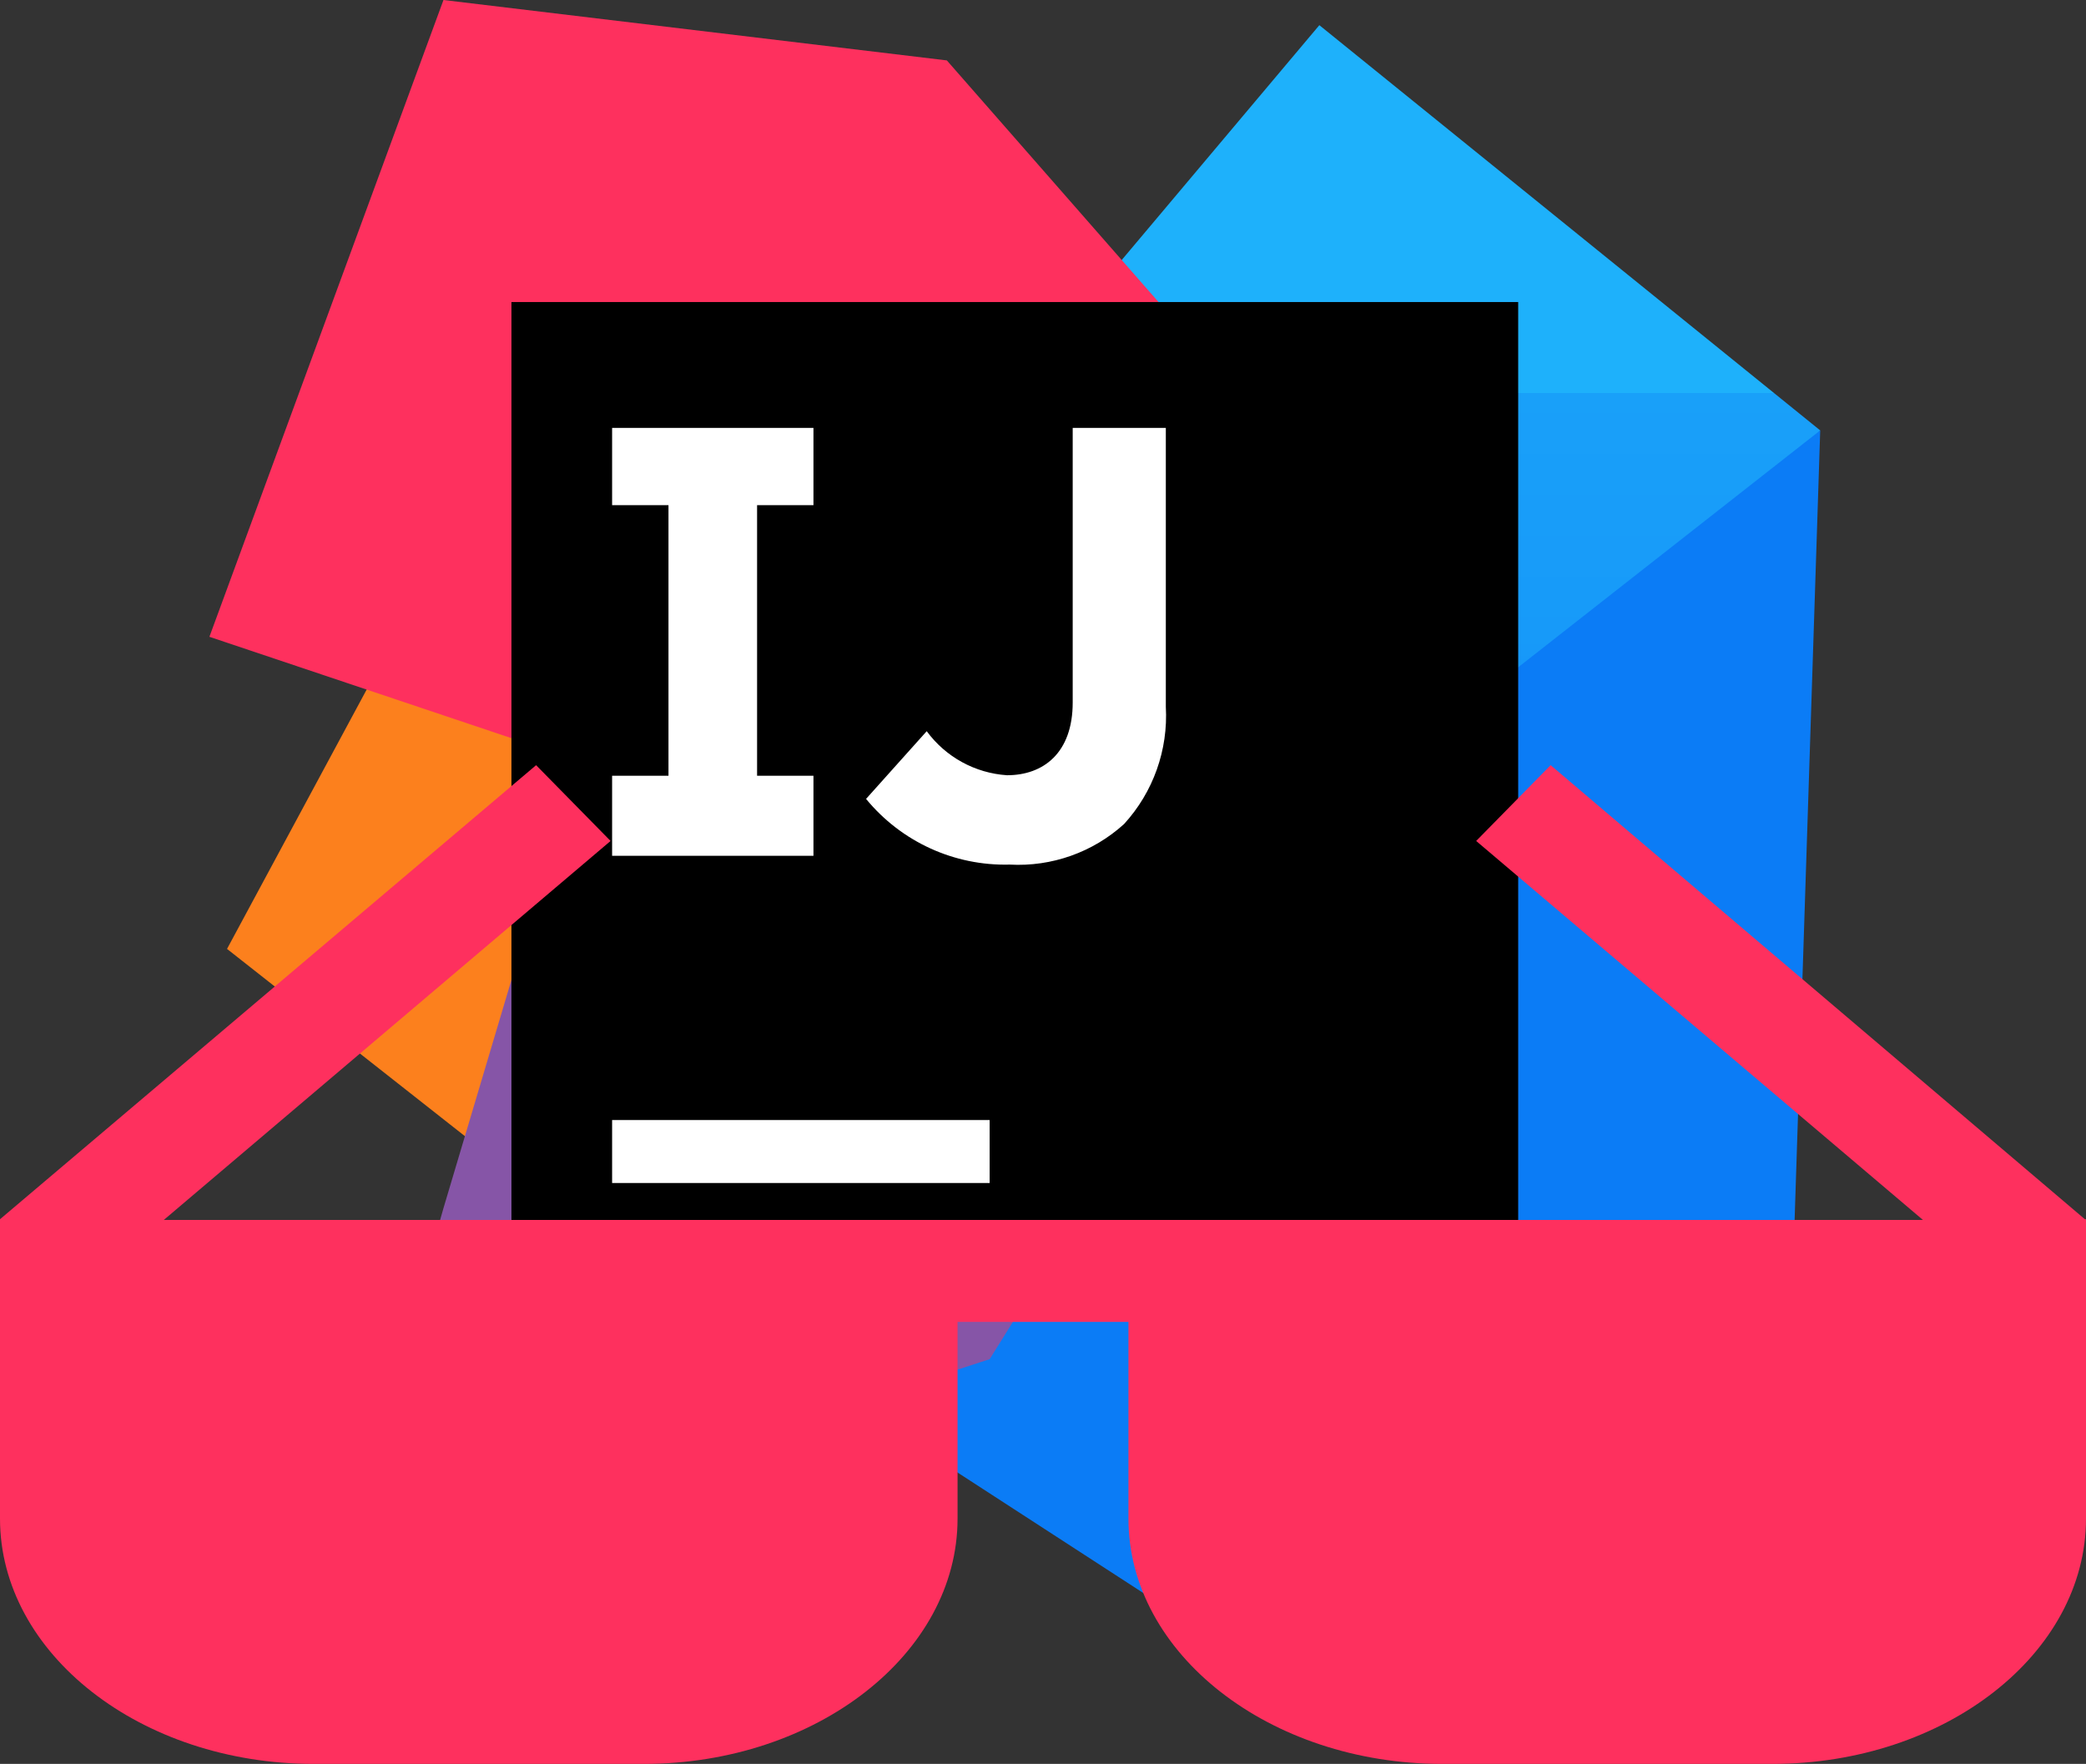
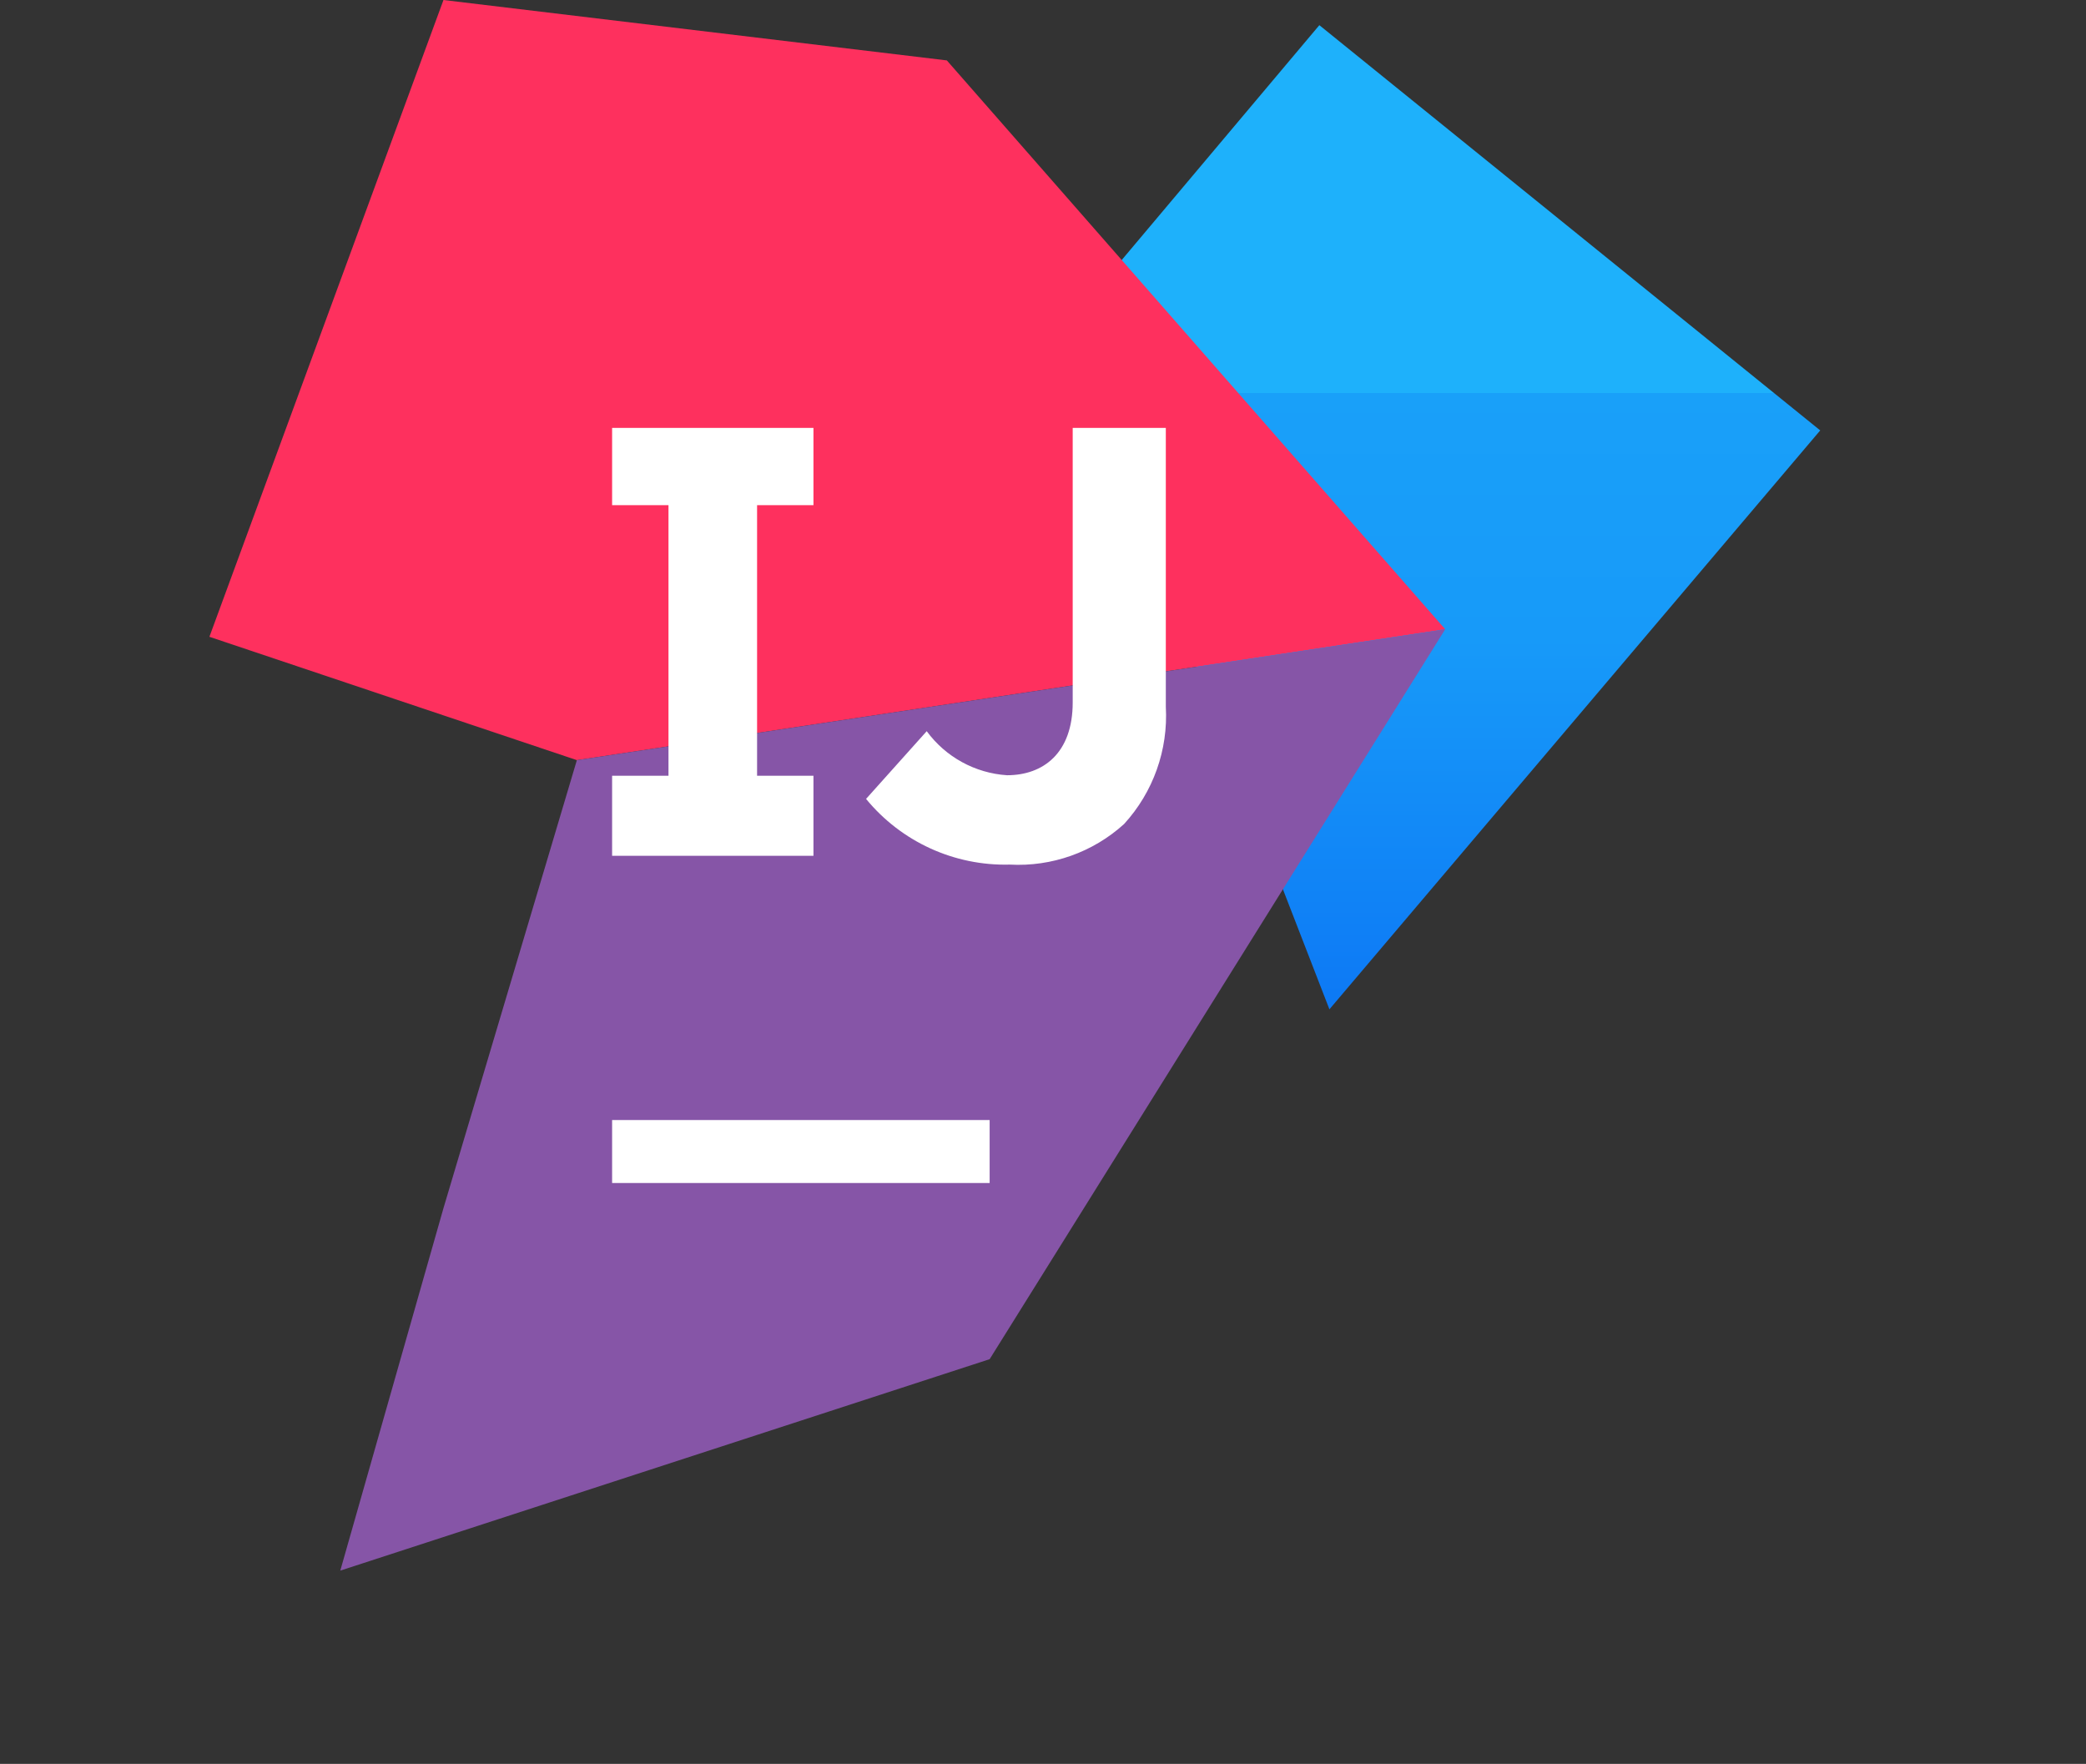
<svg xmlns="http://www.w3.org/2000/svg" width="259px" height="219px" viewBox="0 0 259 219" version="1.1">
  <rect x="0" y="0" width="259" height="219" fill="#333333" stroke="none" />
  <title>编组 2</title>
  <desc>Created with Sketch.</desc>
  <defs>
    <linearGradient x1="50%" y1="37.279%" x2="50%" y2="100%" id="linearGradient-1">
      <stop stop-color="#1EB1FB" offset="0%" />
      <stop stop-color="#19A0F9" offset="0%" />
      <stop stop-color="#179AF9" offset="39.981%" />
      <stop stop-color="#1593F8" offset="53.766%" />
      <stop stop-color="#0D79F5" offset="100%" />
    </linearGradient>
  </defs>
  <g id="awesome-idea" stroke="none" stroke-width="1" fill="none" fill-rule="evenodd">
    <g id="编组-2" fill-rule="nonzero">
      <g id="编组" transform="translate(26, 0)">
-         <polygon id="路径" fill="#FC801D" points="2.188 117.812 50.625 155.938 95.312 100 26.25 73.125" />
        <polygon id="路径" fill="url(#linearGradient-1)" style="mix-blend-mode: color-dodge;" points="106.25 40.625 139.062 125.312 200 53.438 137.812 3.125" />
-         <polygon id="路径" fill="#0B7CF6" points="200 53.438 196.25 169.062 119.375 200 73.125 170 140.625 100" />
        <polygon id="路径" fill="#FE305E" points="153.438 78.125 45.625 94.375 0 79.062 29.062 0 91.562 7.5" />
        <polygon id="路径" fill="#8655A7" points="153.438 78.125 96.875 168.75 16.25 195 29.062 150 45.625 94.375" />
-         <polygon id="路径" fill="#000000" points="37.5 162.5 162.5 162.5 162.5 37.5 37.5 37.5" />
        <path d="M50,146.875 L96.875,146.875 L96.875,139.062 L50,139.062 L50,146.875 Z M81.531,99.188 L89.062,90.781 C91.415,93.986 95.064,95.988 99.031,96.25 C103.531,96.25 107.188,93.5 107.188,87.219 L107.188,53.125 L118.75,53.125 L118.75,87.75 C119.053,93.105 117.183,98.355 113.562,102.312 C109.696,105.818 104.586,107.63 99.375,107.344 C92.487,107.526 85.901,104.516 81.531,99.188 M75,62.719 L75,53.125 L50,53.125 L50,62.719 L57,62.719 L57,96.312 L50,96.312 L50,106.25 L75,106.25 L75,96.312 L68,96.312 L68,62.719 L75,62.719 Z" id="形状" fill="#FFFFFF" />
      </g>
      <g id="编组" transform="translate(0, 95)" fill="#FE305E">
-         <path d="M258.861,56.375 L192.528,0 L183.283,9.41 L238.753,56.461 L20.339,56.461 L75.809,9.41 L66.564,0 L0,56.375 L0,93.545 C0,110.313 17.473,124 38.968,124 L79.923,124 C101.372,124 118.891,110.313 118.891,93.545 L118.891,69.122 L140.109,69.122 L140.109,93.545 C140.109,110.313 157.628,124 179.077,124 L220.032,124 C241.527,124 259,110.313 259,93.545 L259,56.375 L258.861,56.375 Z" id="路径" />
-       </g>
+         </g>
    </g>
  </g>
</svg>